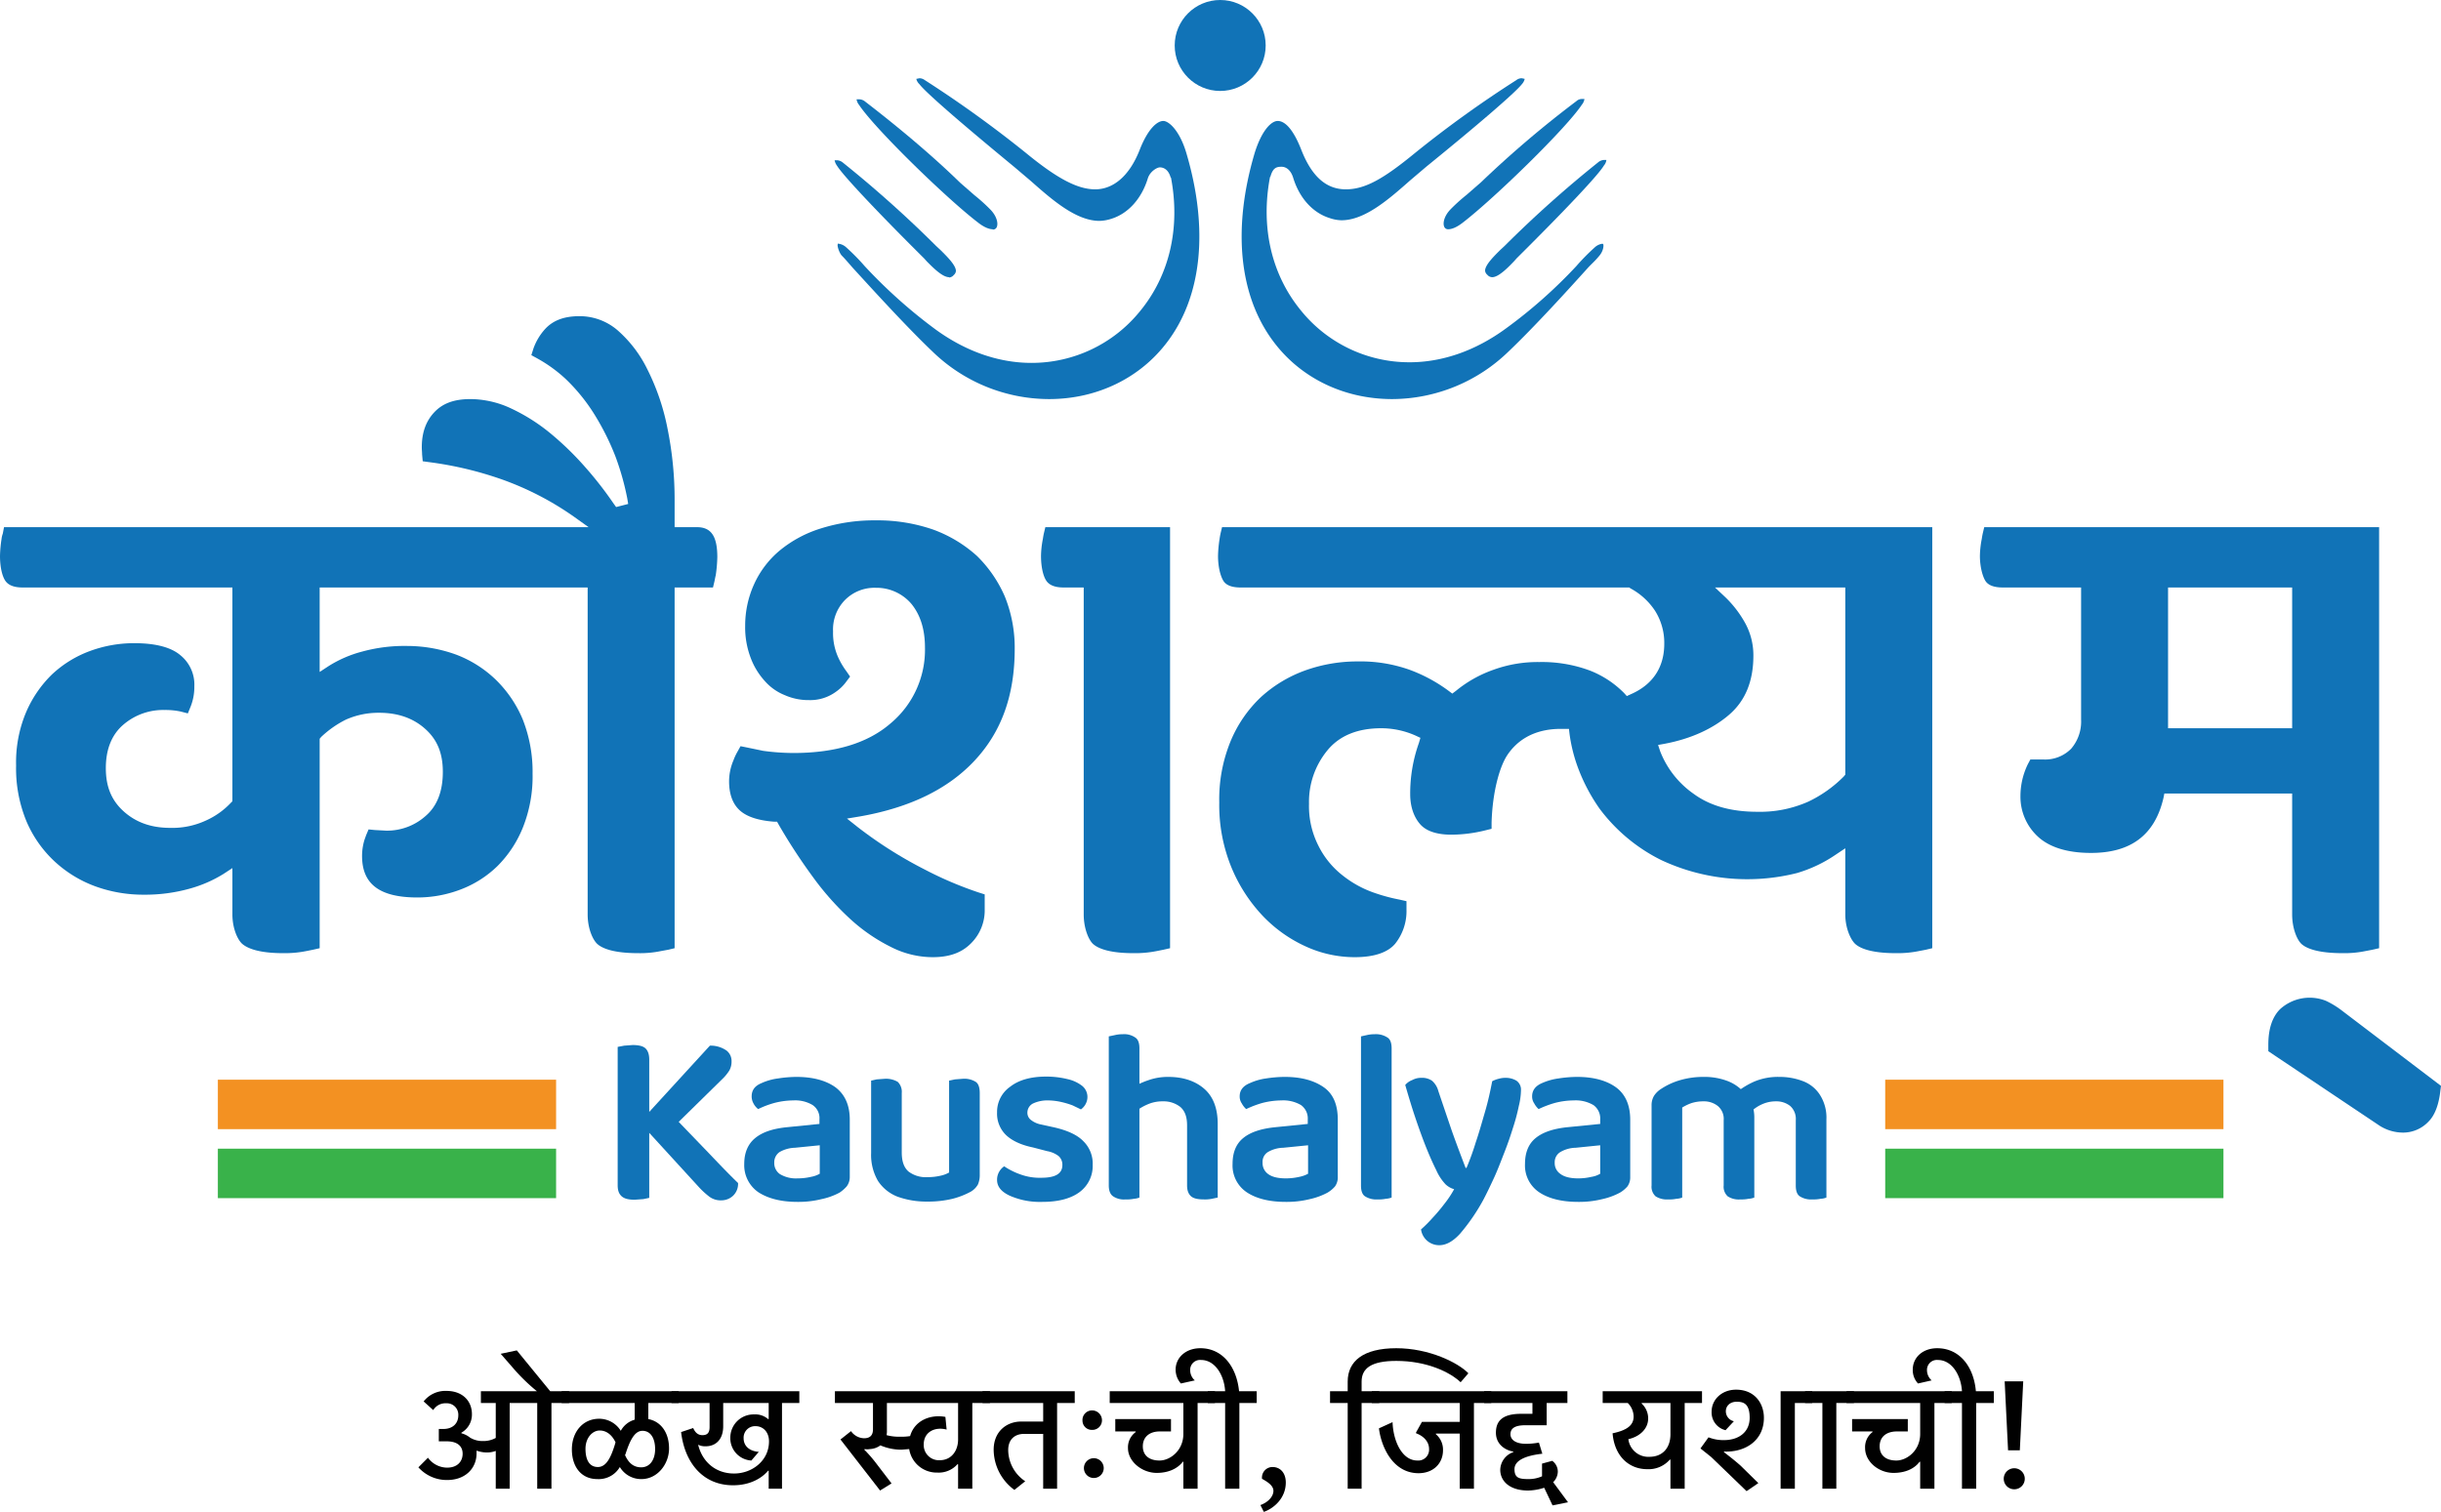
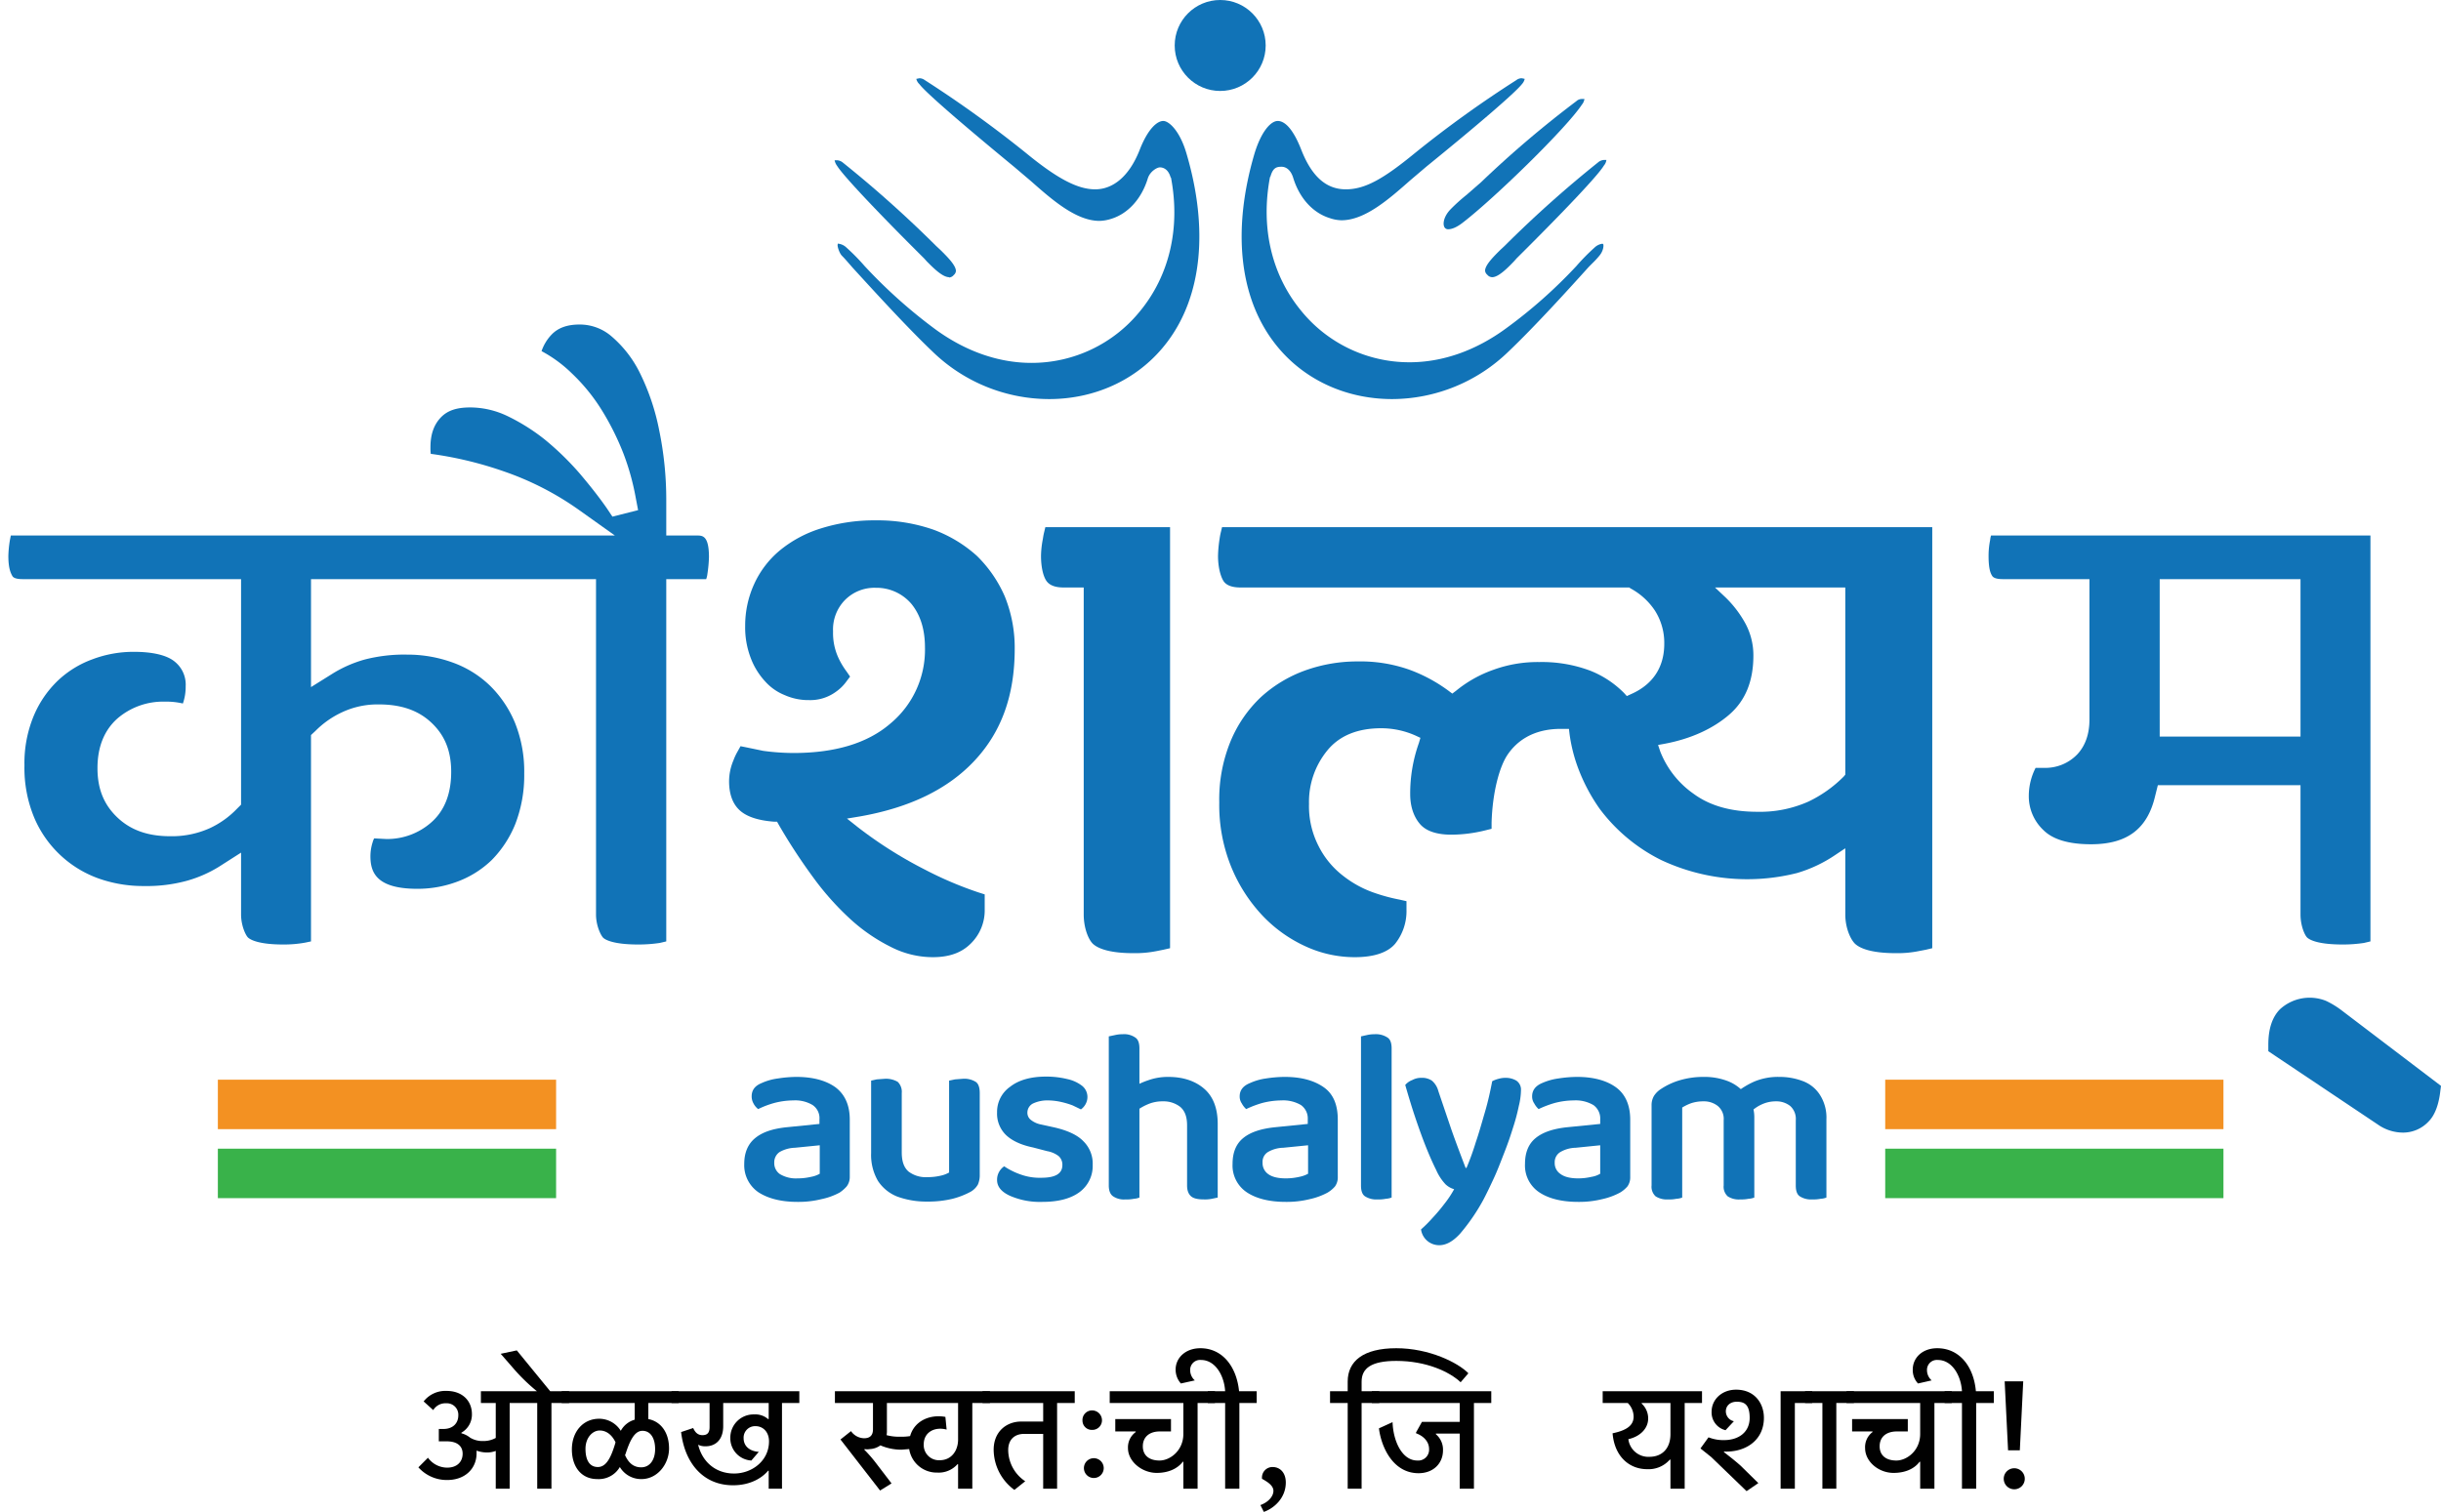
<svg xmlns="http://www.w3.org/2000/svg" viewBox="0 0 788.8 488.7">
  <defs>
    <style>.cls-1,.cls-2{fill:#1173b7;}.cls-1{fill-rule:evenodd;}.cls-3{fill:#f39122;}.cls-4{fill:#39b24a;}.cls-5{fill:#010101;}</style>
  </defs>
  <g id="Layer_2" data-name="Layer 2">
    <g id="Layer_1-2" data-name="Layer 1">
      <path class="cls-1" d="M482.2,89.6a2.1,2.1,0,0,1-1.6-.8,1.9,1.9,0,0,1-.7-1.3c0-1.9,3-4.8,4.9-6.7l1.5-1.4a369.4,369.4,0,0,1,30.1-26.9,3.2,3.2,0,0,1,2-.8h.7a3.3,3.3,0,0,1-.8,1.8c-1.8,3.1-12.9,14.8-28.2,30l-.8.9C487.4,86.4,484.3,89.6,482.2,89.6Z" />
      <path class="cls-1" d="M449.9,129c-15.6,0-29.6-6.8-38.4-18.6-11.1-14.8-13.3-36.4-6.1-60.8,2.2-7.2,5.3-10.5,7.5-10.5s4.9,2.4,7.6,9.3c3.4,8.7,8.1,12.8,14.4,12.8s12.3-3.5,22.3-11.7A361.7,361.7,0,0,1,490,25.9a2.8,2.8,0,0,1,1.8-.6l.9.2a3.7,3.7,0,0,1-.9,1.7C489.6,30,477.5,40.4,461,53.8l-5.3,4.5c-6.8,6-14.6,12.9-22.2,12.9a12.2,12.2,0,0,1-3.8-.7c-5.5-1.7-9.8-6.5-11.8-13-.7-2.3-2.1-3.6-3.8-3.6s-2.8.4-3.6,3.3h-.1c-3.1,16.3.5,31.7,10.1,43.3a45,45,0,0,0,35,16.6c10.7,0,21.4-3.8,31.1-10.9A158.8,158.8,0,0,0,509.4,86a67.6,67.6,0,0,1,5.9-6,4.5,4.5,0,0,1,2.4-1.2c.2,0,.3,0,.4.2s.2,1.9-1.3,3.7-2.2,2.3-3.6,3.8c-6.4,7.1-17.2,19-25.7,27.1A54.2,54.2,0,0,1,449.9,129Z" />
      <path class="cls-1" d="M468,74.1a1.3,1.3,0,0,1-1.3-.8c-.5-1.1-.1-3.4,2-5.6a56.6,56.6,0,0,1,5.2-4.7l4.7-4.1a342.4,342.4,0,0,1,30.8-26.2,2.6,2.6,0,0,1,1.9-.7h.7a3.6,3.6,0,0,1-.8,1.8c-5,7.6-28.1,30.1-38.3,38C470.4,73.8,468.8,74.1,468,74.1Z" />
      <path class="cls-1" d="M306.7,89.6c-2.2,0-5.3-3.2-7.2-5.1l-.8-.9c-15.3-15.2-26.3-26.9-28.2-30a4.4,4.4,0,0,1-.8-1.8h.7a3.2,3.2,0,0,1,1.9.7,376.6,376.6,0,0,1,30.2,27l1.5,1.4c1.9,1.9,4.9,4.8,4.9,6.7a1.9,1.9,0,0,1-.7,1.3,2.1,2.1,0,0,1-1.5.8Z" />
      <path class="cls-1" d="M338.9,129a54.2,54.2,0,0,1-37.6-15.4c-8.5-8.1-19.3-20-25.8-27.1-1.4-1.6-2.5-2.9-3.4-3.8s-1.6-3.2-1.4-3.7.2-.2.4-.2a4.5,4.5,0,0,1,2.4,1.2,67.6,67.6,0,0,1,5.9,6,164.7,164.7,0,0,0,22.8,20.4c9.7,7.1,20.4,10.9,31.1,10.9h0a45,45,0,0,0,35-16.6c9.6-11.6,13.2-27,10.1-43.3h-.1c-.8-2.9-2.6-3.3-3.5-3.3s-3.2,1.3-3.9,3.6c-2,6.5-6.3,11.3-11.7,13a13.4,13.4,0,0,1-3.9.7h0c-7.6,0-15.4-6.9-22.2-12.9l-5.3-4.5C311.3,40.4,299.2,30,297.1,27.2a3.4,3.4,0,0,1-1-1.7l1-.2a2.8,2.8,0,0,1,1.6.5,374.8,374.8,0,0,1,32.9,23.7c10,8.2,16.6,11.7,22.3,11.7s11-4.1,14.4-12.8c2.7-6.9,5.7-9.3,7.6-9.3s5.4,3.3,7.5,10.5c7.2,24.4,5,46-6.1,60.8C368.5,122.2,354.5,129,339,129Z" />
-       <path class="cls-1" d="M320.8,74.1c-.8,0-2.4-.3-4.8-2.2-10.3-7.9-33.4-30.4-38.4-38a3.6,3.6,0,0,1-.8-1.8h.7a3.1,3.1,0,0,1,1.9.6c.2.2,17,12.8,30.8,26.3l4.7,4.1a56.6,56.6,0,0,1,5.2,4.7c2.1,2.2,2.5,4.5,2,5.6a1.3,1.3,0,0,1-1.3.8Z" />
      <circle class="cls-2" cx="394.3" cy="14.7" r="14.7" />
      <rect class="cls-3" x="609.2" y="349" width="109.3" height="15.99" />
      <rect class="cls-4" x="609.2" y="371.3" width="109.3" height="15.99" />
      <rect class="cls-3" x="70.4" y="349" width="109.3" height="15.99" />
      <rect class="cls-4" x="70.4" y="371.3" width="109.3" height="15.99" />
-       <path class="cls-2" d="M209.8,366.6H199.6V338.4l2.1-.4,2.7-.2c1.9,0,3.3.3,4.1,1s1.3,1.9,1.3,3.7Zm-10.2-11.7h10.2v32.3l-1.9.4-2.8.2c-1.9,0-3.3-.3-4.2-1.1s-1.3-1.9-1.3-3.6Zm17.1,10.3H204.5L229.4,338a8.9,8.9,0,0,1,5.4,1.6,4.3,4.3,0,0,1,1.6,3.5,5.9,5.9,0,0,1-.7,2.9,15.2,15.2,0,0,1-2.5,3Zm-11-3.5,10.6-2.2,13,13.5c3.7,3.9,6.8,7.1,9.2,9.4a5.3,5.3,0,0,1-1.6,4.1,5.5,5.5,0,0,1-3.8,1.5,6.1,6.1,0,0,1-3.9-1.2,27,27,0,0,1-3.1-2.8Z" />
      <path class="cls-2" d="M257.3,348.1q7.9,0,12.6,3.3c3.1,2.3,4.7,5.8,4.7,10.5v18.5a5,5,0,0,1-1,3.1,11.4,11.4,0,0,1-2.3,2,21.5,21.5,0,0,1-5.8,2.1,31,31,0,0,1-7.8.9c-5.3,0-9.5-1.1-12.6-3.1a10.6,10.6,0,0,1-4.6-9.2c0-3.6,1.2-6.4,3.5-8.3s5.5-3,9.9-3.5l10.9-1.1v-1.5a5.1,5.1,0,0,0-2.2-4.6,10.9,10.9,0,0,0-6.2-1.5,24.9,24.9,0,0,0-6.1.8,29.4,29.4,0,0,0-5.3,2,5.4,5.4,0,0,1-1.5-1.8,4.6,4.6,0,0,1-.6-2.3c0-2,1-3.4,3.2-4.3a18.5,18.5,0,0,1,5.3-1.5A40.3,40.3,0,0,1,257.3,348.1Zm.4,32.8a19,19,0,0,0,4.4-.5,8.8,8.8,0,0,0,2.8-1v-9.2l-8,.8a10.6,10.6,0,0,0-5,1.4,4,4,0,0,0-1.7,3.4,4.3,4.3,0,0,0,1.8,3.7A10,10,0,0,0,257.7,380.9Z" />
      <path class="cls-2" d="M291.4,370.2h-9.9V349.3l1.8-.4,2.7-.2a7.5,7.5,0,0,1,4.1,1,4.5,4.5,0,0,1,1.3,3.6Zm-9.9,2.5v-6.3h9.9v6.1c0,2.9.7,4.9,2.2,6.2a9.2,9.2,0,0,0,6.1,1.8,18.4,18.4,0,0,0,4.4-.5,9.4,9.4,0,0,0,2.6-1V366.4h9.9v13.4a7.5,7.5,0,0,1-.6,3.1,6.3,6.3,0,0,1-2.3,2.3,25.9,25.9,0,0,1-5.9,2.3,33.7,33.7,0,0,1-8.2.9,27.5,27.5,0,0,1-9.6-1.6,13.3,13.3,0,0,1-6.3-5.1A16.7,16.7,0,0,1,281.5,372.7Zm35.1-2.5h-9.9V349.3l1.9-.4,2.6-.2a7,7,0,0,1,4.1,1c.9.6,1.3,1.9,1.3,3.6Z" />
      <path class="cls-2" d="M353.1,376.5a10.5,10.5,0,0,1-4.2,8.8c-2.8,2.1-6.8,3.2-12.1,3.2a24.2,24.2,0,0,1-10.5-2c-2.8-1.3-4.1-3-4.1-5.1a5.1,5.1,0,0,1,.6-2.5,5.2,5.2,0,0,1,1.7-1.9,23,23,0,0,0,5.2,2.6,18,18,0,0,0,6.8,1.1c4.5,0,6.8-1.3,6.8-4.1a3.7,3.7,0,0,0-1.2-2.9,8.5,8.5,0,0,0-3.7-1.6l-4.6-1.2c-3.9-.8-6.8-2.2-8.7-4a9.6,9.6,0,0,1-2.9-7.3,9.9,9.9,0,0,1,4.2-8.3c2.8-2.2,6.7-3.3,11.6-3.3a28.4,28.4,0,0,1,6.9.8,11.9,11.9,0,0,1,4.8,2.2,4.6,4.6,0,0,1,1.7,3.5,4.8,4.8,0,0,1-.6,2.4,5,5,0,0,1-1.5,1.7l-2.7-1.3a27.4,27.4,0,0,0-3.7-1.1,20.1,20.1,0,0,0-4.2-.5,10.9,10.9,0,0,0-4.9,1,3.3,3.3,0,0,0-1.8,2.9,2.9,2.9,0,0,0,1,2.3,7.6,7.6,0,0,0,3.5,1.6l4.1.9c4.4,1,7.6,2.5,9.5,4.5A10.1,10.1,0,0,1,353.1,376.5Z" />
      <path class="cls-2" d="M368.2,371.1h-9.9V335l1.9-.4a10.9,10.9,0,0,1,2.6-.3,6.3,6.3,0,0,1,4.1,1.1c.9.6,1.3,1.8,1.3,3.5Zm-9.9-5.1h9.9v21.1a6,6,0,0,1-1.8.4,11.4,11.4,0,0,1-2.7.2,6.2,6.2,0,0,1-4-1c-.9-.6-1.4-1.8-1.4-3.5Zm35.2,5h-9.9v-7.2c0-2.8-.7-4.7-2.2-6a8.7,8.7,0,0,0-5.6-1.8,11.8,11.8,0,0,0-5,1,17,17,0,0,0-4,2.4l-.6-8a24.2,24.2,0,0,1,4.8-2.2,18.8,18.8,0,0,1,6.5-1.1c4.8,0,8.7,1.3,11.6,3.8s4.4,6.3,4.4,11.4Zm-9.9-4.9h9.9v21l-1.9.4a11,11,0,0,1-2.6.2c-1.9,0-3.3-.3-4.1-1s-1.3-1.8-1.3-3.5Z" />
      <path class="cls-2" d="M415.1,348.1c5.3,0,9.4,1.1,12.6,3.3s4.6,5.8,4.6,10.5v18.5a5,5,0,0,1-.9,3.1,9.8,9.8,0,0,1-2.4,2,22,22,0,0,1-5.7,2.1,31,31,0,0,1-7.8.9c-5.4,0-9.6-1.1-12.6-3.1a10.4,10.4,0,0,1-4.6-9.2c0-3.6,1.1-6.4,3.4-8.3s5.6-3,10-3.5l10.9-1.1v-1.5a5.3,5.3,0,0,0-2.2-4.6,11.3,11.3,0,0,0-6.3-1.5,25.5,25.5,0,0,0-6.1.8,32.6,32.6,0,0,0-5.3,2,6.6,6.6,0,0,1-1.4-1.8,3.9,3.9,0,0,1-.7-2.3c0-2,1.1-3.4,3.3-4.3a18.7,18.7,0,0,1,5.2-1.5A40.5,40.5,0,0,1,415.1,348.1Zm.4,32.8a19.7,19.7,0,0,0,4.4-.5,9.8,9.8,0,0,0,2.8-1v-9.2l-8,.8a10.3,10.3,0,0,0-5,1.4,3.7,3.7,0,0,0-1.7,3.4,4.3,4.3,0,0,0,1.8,3.7C411,380.4,412.9,380.9,415.5,380.9Z" />
      <path class="cls-2" d="M449.7,371.6l-9.9-.5V335l1.8-.4a10.9,10.9,0,0,1,2.6-.3,6.8,6.8,0,0,1,4.2,1.1c.9.6,1.3,1.8,1.3,3.5Zm-9.9-5.6,9.9.5v20.6a6.9,6.9,0,0,1-1.9.4,11,11,0,0,1-2.6.2,6.7,6.7,0,0,1-4.1-1c-.9-.6-1.3-1.8-1.3-3.5Z" />
      <path class="cls-2" d="M464.1,378.2c-.9-1.8-1.9-4-3-6.7s-2.2-5.7-3.4-9.2-2.4-7.4-3.6-11.6a5.6,5.6,0,0,1,2.3-1.6,5.9,5.9,0,0,1,2.9-.7,5.7,5.7,0,0,1,3.4.9,6.6,6.6,0,0,1,2.1,3.4l4.2,12.4c1.4,4,3,8.2,4.6,12.4h.3a84.5,84.5,0,0,0,3-8.3c1.1-3.2,2-6.5,3-9.9s1.7-6.7,2.3-9.8a9,9,0,0,1,2.1-.8,7.8,7.8,0,0,1,2.2-.3,6.8,6.8,0,0,1,3.5.9,3.5,3.5,0,0,1,1.5,3.1,22.6,22.6,0,0,1-.7,5.1,63.5,63.5,0,0,1-1.9,7.1c-.8,2.6-1.7,5.2-2.8,8s-2.1,5.5-3.3,8.1-2.3,4.9-3.4,7a63.1,63.1,0,0,1-7.6,11.1c-2.3,2.5-4.5,3.7-6.7,3.7a5.9,5.9,0,0,1-5.9-5.1,42.8,42.8,0,0,0,3.7-3.7,56.3,56.3,0,0,0,3.8-4.5,33.4,33.4,0,0,0,3.2-4.8,6.7,6.7,0,0,1-2.8-1.6A16.4,16.4,0,0,1,464.1,378.2Z" />
      <path class="cls-2" d="M509.6,348.1c5.2,0,9.4,1.1,12.5,3.3s4.7,5.8,4.7,10.5v18.5a5,5,0,0,1-.9,3.1,9.8,9.8,0,0,1-2.4,2,22,22,0,0,1-5.7,2.1,31,31,0,0,1-7.8.9c-5.4,0-9.6-1.1-12.6-3.1a10.4,10.4,0,0,1-4.6-9.2c0-3.6,1.1-6.4,3.4-8.3s5.6-3,9.9-3.5l11-1.1v-1.5a5.3,5.3,0,0,0-2.2-4.6,11.3,11.3,0,0,0-6.3-1.5,24.9,24.9,0,0,0-6.1.8,32.6,32.6,0,0,0-5.3,2,6.6,6.6,0,0,1-1.4-1.8,3.9,3.9,0,0,1-.7-2.3c0-2,1.1-3.4,3.2-4.3a19.5,19.5,0,0,1,5.3-1.5A40.5,40.5,0,0,1,509.6,348.1Zm.4,32.8a18.8,18.8,0,0,0,4.3-.5,7.9,7.9,0,0,0,2.8-1v-9.2l-7.9.8a10.3,10.3,0,0,0-5,1.4,3.8,3.8,0,0,0-1.8,3.4,4.2,4.2,0,0,0,1.9,3.7C505.5,380.4,507.4,380.9,510,380.9Z" />
      <path class="cls-2" d="M566.9,361v9.1H557v-8a5.4,5.4,0,0,0-1.9-4.6,7.2,7.2,0,0,0-4.7-1.5,12.3,12.3,0,0,0-3.9.6,15.7,15.7,0,0,0-2.9,1.4v12.1h-9.9V357.3a5.9,5.9,0,0,1,.8-3.1,7.6,7.6,0,0,1,2.4-2.3,22.3,22.3,0,0,1,6.2-2.8,26.8,26.8,0,0,1,7.6-1,20.9,20.9,0,0,1,7.2,1.2,13.7,13.7,0,0,1,5.4,3.5l1,1a2.8,2.8,0,0,1,.8,1.1,18.2,18.2,0,0,1,1.3,2.8A12,12,0,0,1,566.9,361Zm-33.2,5.3h9.9v20.8a6.1,6.1,0,0,1-1.9.4,10.6,10.6,0,0,1-2.6.2,6.7,6.7,0,0,1-4.1-1,4.2,4.2,0,0,1-1.3-3.5Zm23.3,0h9.9v20.8a6.1,6.1,0,0,1-1.9.4,11,11,0,0,1-2.6.2,6.5,6.5,0,0,1-4.1-1,4.2,4.2,0,0,1-1.3-3.5Zm33.2-4.5v8.3h-9.9v-8a5.6,5.6,0,0,0-1.8-4.6,7.2,7.2,0,0,0-4.7-1.5,10.7,10.7,0,0,0-4.3.9,11.8,11.8,0,0,0-3.5,2.3l-5-6a26.6,26.6,0,0,1,5.9-3.6,19.9,19.9,0,0,1,8.1-1.5,21.1,21.1,0,0,1,7.7,1.4,11.2,11.2,0,0,1,5.4,4.4A13.6,13.6,0,0,1,590.2,361.8Zm-9.9,4.5h9.9v20.8a6.1,6.1,0,0,1-1.9.4,11,11,0,0,1-2.6.2,6.7,6.7,0,0,1-4.1-1c-.9-.6-1.3-1.8-1.3-3.5Z" />
      <path class="cls-5" d="M138.3,471.2a7.7,7.7,0,0,0,6.2,3.2c3.3,0,5-2,5-4.5s-1.8-4-5.1-4h-2.6v-4h1.5c3,0,4.8-1.8,4.8-4.4a3.7,3.7,0,0,0-3.9-3.9,4.6,4.6,0,0,0-4.2,2.2l-3.1-2.8a8.9,8.9,0,0,1,7.4-3.4c5.1,0,8.2,3.2,8.2,7.5a6.7,6.7,0,0,1-3.4,6v.2a7.4,7.4,0,0,1,2.8,1.4,7.7,7.7,0,0,0,4.2,1.1,8.2,8.2,0,0,0,4.1-1V453.5h-4.8v-3.8h18.1a60.6,60.6,0,0,1-7.7-7.5l-4-4.6,5.2-1.1,10.8,13.2h6.1v3.8h-5.7v27.7h-4.6V453.5h-8.9v27.7h-4.5V469a8.1,8.1,0,0,1-3,.5,10.1,10.1,0,0,1-3.2-.6v.9c0,4.8-3.6,8.6-9.5,8.6a12.3,12.3,0,0,1-9.3-4.1Z" />
      <path class="cls-5" d="M200.3,474.2a7.9,7.9,0,0,1-7.3,3.9c-5.1,0-8.2-3.9-8.2-9.6s3.6-9.9,8.8-9.9a8.2,8.2,0,0,1,7,3.9,7.4,7.4,0,0,1,4.5-3.6v-5.4H181.5v-3.8h37.8v3.8h-9.8v5.2c4.1.8,6.7,4.4,6.7,9.5s-3.8,9.9-8.9,9.9A8,8,0,0,1,200.3,474.2Zm-1.5-7.6c0-.1.1-.3.1-.4-1-2.1-2.7-3.8-5.1-3.8s-4.6,2.4-4.6,5.9,1.2,5.9,4,5.9S197.5,470.9,198.8,466.6Zm12.9,1.8c0-3.4-1.4-5.9-4.1-5.9s-4.2,3.6-5.5,7.6a.4.4,0,0,0-.1.3c1,2.2,2.5,3.9,5.2,3.9S211.7,472,211.7,468.4Z" />
      <path class="cls-5" d="M248.2,475.4c-1.9,2.3-5.7,4.7-11.3,4.7-10,0-15.7-7.6-16.8-17.2l3.9-1.3c.6,1.3,1.4,2.3,3,2.3s2.3-.8,2.3-2.6v-7.8H217v-3.8h41.3v3.8h-5.6v27.7h-4.3v-5.8Zm.2-16.7v-5.2H233.7V461c0,4.3-2.4,6.5-5.7,6.5a5.1,5.1,0,0,1-2.4-.5c1.4,5.7,5.8,9.3,11.6,9.3s11.3-4.1,11.3-10.4c0-3.1-2-4.9-4.3-4.9a3.7,3.7,0,0,0-3.9,3.9c0,2.6,2,4.2,4.9,4.4l-2.4,2.8a7.2,7.2,0,0,1-6.8-7.3,7.5,7.5,0,0,1,7.7-7.6,6.3,6.3,0,0,1,4.5,1.5Z" />
      <path class="cls-5" d="M279.3,468.6a43.1,43.1,0,0,1,3.6,4.1l5.2,6.8-3.7,2.3-12.8-16.5,3.4-2.7a5.3,5.3,0,0,0,4.2,2.3c1.8,0,2.9-.8,2.9-2.9v-8.5H269.8v-3.8h50.1v3.8h-5.7v27.7h-4.6v-7.9h-.2a8.1,8.1,0,0,1-6.5,2.7,9,9,0,0,1-9.1-7.6l-2.5.2a17.1,17.1,0,0,1-6.8-1.4,6.3,6.3,0,0,1-3.4,1.2,4.8,4.8,0,0,1-1.7,0Zm14.8-4.4c1.4-5,6.5-7.1,11.4-6.2l.4,4.1c-3.7-1-7.4.7-7.4,4.8a4.9,4.9,0,0,0,5.2,5.1c3.7,0,5.9-3,5.9-6.7V453.5h-23v8.8a8.1,8.1,0,0,1-.1,1.6,15.2,15.2,0,0,0,4.4.5A16.7,16.7,0,0,0,294.1,464.2Z" />
      <path class="cls-5" d="M327.8,481.6a16.2,16.2,0,0,1-6.7-13c0-5.9,4.2-9.1,8.9-9.1h7.1v-6H317.5v-3.8h29.8v3.8h-5.7v27.7h-4.5V463.5h-6.2c-3,0-5.1,1.8-5.1,5.2a12.2,12.2,0,0,0,5.5,10.1Z" />
      <path class="cls-5" d="M352.9,455.9a3.2,3.2,0,0,1,3.2,3.3,3.1,3.1,0,0,1-3.2,3,3,3,0,0,1-3.1-3A3.1,3.1,0,0,1,352.9,455.9Zm0,15.5a3.2,3.2,0,1,1,0,6.3,3.2,3.2,0,0,1,0-6.3Z" />
      <path class="cls-5" d="M382.2,472.5c-1,1.4-3.6,3.6-8.4,3.6s-9.3-3.7-9.3-8a6.1,6.1,0,0,1,2.5-5.2v-.2h-6.6v-4h18v4h-3.6c-3.5,0-5.5,1.9-5.5,4.8s2,4.6,5.4,4.6,7.7-3.2,7.7-8.6v-10H358.6v-3.8h34v3.8H387v27.7h-4.6v-8.7Z" />
      <path class="cls-5" d="M400.5,453.5v27.7h-4.6V453.5h-5.6v-3.8h5.6c-.3-5.1-3.2-10.1-7.8-10.1a3.2,3.2,0,0,0-3.5,3.3,4.4,4.4,0,0,0,1.5,3.3l-4.5,1a6.7,6.7,0,0,1-1.7-4.5c0-3.8,3.2-6.9,8-6.9,7.1,0,11.7,5.9,12.5,13.9h5.7v3.8Z" />
      <path class="cls-5" d="M407.3,486.5c2.7-1,4.2-2.9,4.2-4.6s-1.9-2.9-3.7-3.9v-.3a3.4,3.4,0,0,1,3.4-3.5c2.6,0,4.3,2,4.3,5,0,5.1-3.9,8.4-7.1,9.5Z" />
      <path class="cls-5" d="M440,453.5v27.7h-4.5V453.5h-5.7v-3.8h5.7v-3.1c0-6.6,5-10.8,15.7-10.8s20,4.7,23.3,8.1l-2.5,2.9c-3.6-3.4-11.1-6.9-20.8-6.9-8.1,0-11.2,2.4-11.2,6.7v3.1h5.7v3.8Z" />
      <path class="cls-5" d="M457.6,463l1.9-3.4h12.2v-6.1H443.3v-3.8h38.6v3.8h-5.6v27.7h-4.6V463.4H464v.2a6.5,6.5,0,0,1,2.3,5.2c0,4.2-3.1,7.4-7.9,7.4-8.4,0-12.1-8.7-12.8-14.5l4.4-2c.2,6,3,12.4,8,12.4a3.5,3.5,0,0,0,3.8-3.7c0-2.7-2.2-4.4-4.2-5.1Z" />
-       <path class="cls-5" d="M499,480.9a17.7,17.7,0,0,1-5.2.9c-5.9,0-9-3-9-6.7a6.2,6.2,0,0,1,4.2-5.7v-.2c-2.1-.3-5.6-2-5.6-6.1s2.5-6.1,8.2-6.1h3.6v-3.5H479.6v-3.8h26.9v3.8h-6.7v7.2h-6.9c-3.8,0-4.8,1.3-4.8,2.9s1.4,3.1,5.1,3.1a23.7,23.7,0,0,0,4.1-.4l1.1,3.6c-5.3.6-9,2.1-9,5s1.6,3.2,4.6,3.2a10.6,10.6,0,0,0,4.3-.9v-4.1l3.3-.9a4.3,4.3,0,0,1,1.8,3.5,4.9,4.9,0,0,1-1.5,3.4l4.8,6.5-5,1Z" />
      <path class="cls-5" d="M539.6,471.8a9.1,9.1,0,0,1-7.3,3.1c-6,0-10.6-4.3-11.2-11.6,4.3-.9,6.8-2.4,6.8-5.4a6.3,6.3,0,0,0-1.9-4.4h-8.1v-3.8H550v3.8h-5.6v27.7h-4.6v-9.4Zm-6.6-.9c4.1,0,6.8-2.7,6.8-7.3V453.5h-9.3v.2a6.5,6.5,0,0,1,2.1,4.8c0,3.4-2.8,5.9-6.4,6.7A6.5,6.5,0,0,0,533,470.9Z" />
      <path class="cls-5" d="M557.6,462.3a5.9,5.9,0,0,1-4.5-6c0-3.9,3.3-7.1,7.9-7.1,6.1,0,9,4.5,9,9.1,0,7.4-6.1,11.2-12.9,10.9v.2c1.4,1.1,2.9,2.2,5.3,4.3l5.8,5.7-3.8,2.6L553,471l-3.5-2.8,2.6-3.6a12.9,12.9,0,0,0,5,.9c4.8,0,8.3-2.6,8.3-7.2s-2-5.2-4.2-5.2-3.5,1.4-3.5,3.1a3.3,3.3,0,0,0,2.6,3.2Zm17.8-12.6h10.2v3.8H580v27.7h-4.6Z" />
      <path class="cls-5" d="M593.4,453.5v27.7h-4.5V453.5h-5.6v-3.8h15.8v3.8Z" />
      <path class="cls-5" d="M620.3,472.5c-1,1.4-3.5,3.6-8.4,3.6s-9.2-3.7-9.2-8a6.1,6.1,0,0,1,2.4-5.2v-.2h-6.6v-4h18v4H613c-3.6,0-5.6,1.9-5.6,4.8s2,4.6,5.4,4.6,7.7-3.2,7.7-8.6v-10H596.7v-3.8h34v3.8h-5.6v27.7h-4.6v-8.7Z" />
      <path class="cls-5" d="M638.6,453.5v27.7H634V453.5h-5.6v-3.8H634c-.3-5.1-3.2-10.1-7.8-10.1a3.2,3.2,0,0,0-3.5,3.3,4.4,4.4,0,0,0,1.5,3.3l-4.4,1a6.3,6.3,0,0,1-1.7-4.5c0-3.8,3.1-6.9,7.9-6.9,7.2,0,11.8,5.9,12.5,13.9h5.8v3.8Z" />
      <path class="cls-5" d="M650.8,474.6a3.4,3.4,0,1,1-3.3,3.4A3.4,3.4,0,0,1,650.8,474.6Zm-1.9-5.8-1.1-22.3h6l-1.1,22.3Z" />
      <path class="cls-2" d="M437.8,309.4a38,38,0,0,1-15.7-3.4,44.7,44.7,0,0,1-14-9.9,51.2,51.2,0,0,1-10.2-15.8,53,53,0,0,1-3.9-20.9,49.4,49.4,0,0,1,3.7-19.9,41.4,41.4,0,0,1,9.8-14.2,42.7,42.7,0,0,1,14.3-8.6,50,50,0,0,1,16.9-2.9,47.4,47.4,0,0,1,16.8,2.7,50.4,50.4,0,0,1,12.6,6.8l1.2.9,1.2-.9a39.9,39.9,0,0,1,12.1-6.8,41.8,41.8,0,0,1,14.8-2.5,44.4,44.4,0,0,1,16.5,2.8,31.9,31.9,0,0,1,10.9,7.2l.9,1,1.3-.6c7.1-3.1,10.8-8.7,10.8-16.3a19.4,19.4,0,0,0-3-10.7,21.9,21.9,0,0,0-7.9-7.2l-.4-.3H400.9c-2.8,0-4.7-.7-5.6-2.2s-1.7-4.4-1.7-8a41.3,41.3,0,0,1,.5-5.5c.1-.7.2-1.2.3-1.7l.5-2.1H624.4V306.5l-2.1.5-2.1.4a34.5,34.5,0,0,1-7.6.7c-8,0-11.5-1.6-13-2.9s-3.3-5.1-3.3-9.6V274.2l-3,2a44.4,44.4,0,0,1-12.6,6,65.6,65.6,0,0,1-43.9-4.2,55.7,55.7,0,0,1-19.9-16.6,58.4,58.4,0,0,1-6.7-12.5,51,51,0,0,1-3-11.6l-.2-1.7h-2.6c-9.6,0-14.6,4.5-17.2,8.3s-4.9,12-5.2,22v2l-2,.5a46.1,46.1,0,0,1-11,1.4c-4.6,0-8.1-1.1-10.1-3.4s-3.2-5.6-3.2-9.7a48.5,48.5,0,0,1,2.8-16.5l.5-1.7-1.5-.7a27.2,27.2,0,0,0-11.2-2.4c-7.6,0-13.5,2.4-17.4,7.2a26.2,26.2,0,0,0-5.9,17.2,28.3,28.3,0,0,0,3.1,13.7,27.9,27.9,0,0,0,7.8,9.5,34.5,34.5,0,0,0,10.5,5.7,57.7,57.7,0,0,0,7.9,2.1l2.2.5V294a16.9,16.9,0,0,1-3.7,11.1C448.4,307.9,444,309.4,437.8,309.4Zm98.7-66.5a30.1,30.1,0,0,0,10.8,13.7c5.3,3.9,12.2,5.8,20.5,5.8a38.4,38.4,0,0,0,16.6-3.3,40.9,40.9,0,0,0,11.4-8.1l.5-.6V189.9H554.2l3.5,3.3a35.6,35.6,0,0,1,6.3,8.3,21.7,21.7,0,0,1,2.6,10.4c0,8.3-2.6,14.6-7.8,19.1s-12.3,7.8-20.8,9.4l-2.2.4Z" />
      <path class="cls-2" d="M437.8,306.7a36.3,36.3,0,0,1-14.6-3.2,45.3,45.3,0,0,1-13.2-9.3,50.3,50.3,0,0,1-9.6-14.9,51.9,51.9,0,0,1-3.7-19.9,47.1,47.1,0,0,1,3.5-18.8,40,40,0,0,1,9.2-13.3,41.1,41.1,0,0,1,13.3-8,44.9,44.9,0,0,1,16-2.8,43.3,43.3,0,0,1,27.8,9l2.8,2.2,2.9-2.3a37.1,37.1,0,0,1,11.4-6.3,38.5,38.5,0,0,1,13.8-2.4,40.6,40.6,0,0,1,15.4,2.6,28.1,28.1,0,0,1,10,6.6l2.3,2.3,3-1.3c8.1-3.6,12.4-10.1,12.4-18.8a21.6,21.6,0,0,0-3.4-12.1,24.2,24.2,0,0,0-8.9-8.2l-1-.6H400.9c-1,0-2.8-.1-3.4-1s-1.2-2.4-1.2-6.5a36.2,36.2,0,0,1,.5-5.1q.1-.9.3-1.5H621.7V304.3l-2,.4a36.9,36.9,0,0,1-7.1.6c-7.8,0-10.5-1.5-11.3-2.2s-2.3-3.9-2.3-7.5V268.9l-7.3,5.1a38.8,38.8,0,0,1-11.8,5.5,55,55,0,0,1-15.5,2,57.8,57.8,0,0,1-26.3-5.9,53.7,53.7,0,0,1-19-15.8,50.5,50.5,0,0,1-6.3-11.9,49.4,49.4,0,0,1-2.9-10.9l-.5-4.1h-5c-10.8,0-16.5,5.1-19.4,9.5s-5.4,12.9-5.7,23.4a45.4,45.4,0,0,1-10.3,1.3c-3.8,0-6.6-.9-8.1-2.6s-2.5-4.4-2.5-7.8a48.6,48.6,0,0,1,2.6-15.6l1.5-4-3.9-1.8a30.5,30.5,0,0,0-12.3-2.6c-8.5,0-15,2.7-19.5,8.2a28.7,28.7,0,0,0-6.5,18.9,32.5,32.5,0,0,0,3.3,15,31.4,31.4,0,0,0,8.6,10.4,39.1,39.1,0,0,0,11.4,6.1,47.3,47.3,0,0,0,8.2,2.2v.5a13.9,13.9,0,0,1-3.1,9.3C446.8,305.6,443.2,306.7,437.8,306.7ZM555.9,195.2a32.1,32.1,0,0,1,5.7,7.6,18.8,18.8,0,0,1,2.2,9.1c0,7.5-2.2,13.1-6.8,17.1s-11.5,7.2-19.5,8.7l-5.4,1,1.9,5.1a31.3,31.3,0,0,0,11.7,15c5.8,4.2,13.2,6.3,22.1,6.3a39.7,39.7,0,0,0,29.9-12.2l1.3-1.4V187.2H547.3Z" />
      <path class="cls-2" d="M776.8,366.1a14.2,14.2,0,0,1-8.4-2.6L733,339.8v-2.1c0-5.2,1.3-9,3.8-11.5a14.2,14.2,0,0,1,14.8-2.7,27.8,27.8,0,0,1,5.1,3.1L788.8,351l-.2,1.5c-.5,4.6-1.8,8-3.8,10A11.3,11.3,0,0,1,776.8,366.1Z" />
      <path class="cls-2" d="M776.8,363.4a12.2,12.2,0,0,1-6.9-2.1l-34.2-23v-.6c0-4.4,1-7.6,3-9.5a10.6,10.6,0,0,1,7.7-3,11.1,11.1,0,0,1,4.1.8,22.7,22.7,0,0,1,4.6,2.8l30.8,23.4c-.4,3.9-1.5,6.8-3.1,8.4A8.2,8.2,0,0,1,776.8,363.4Z" />
-       <path class="cls-2" d="M757,308.1c-8.2,0-11.7-1.6-13.2-2.9s-3.1-5.1-3.1-9.6V256.5H699.4l-.3,1.5c-2.8,11.9-10.5,17.7-23.4,17.7-7.8,0-13.6-1.9-17.3-5.4a17.5,17.5,0,0,1-5.5-13,23.5,23.5,0,0,1,2.4-10.3l.8-1.5h4.3a11.8,11.8,0,0,0,8.9-3.5,13.5,13.5,0,0,0,3.2-9.4V189.9H647.2c-2.8,0-4.7-.7-5.6-2.1s-1.8-4.5-1.8-8.1a30.5,30.5,0,0,1,.6-5.5c.1-.7.2-1.2.3-1.7l.5-2.1H768.8V306.5l-2.2.5-2.1.4A33.6,33.6,0,0,1,757,308.1Zm-16.3-72.7V189.9H700.6v45.5Z" />
      <path class="cls-2" d="M757,305.3c-8,0-10.6-1.5-11.4-2.2s-2.2-3.8-2.2-7.5V253.8H697.3l-.9,3.6c-2.5,10.6-9.1,15.5-20.7,15.5-7.1,0-12.3-1.5-15.4-4.6a15,15,0,0,1-4.7-11,20,20,0,0,1,2.2-9.1h2.6a14.3,14.3,0,0,0,10.9-4.4c2.6-2.8,3.9-6.6,3.9-11.2V187.2h-28c-1,0-2.8-.1-3.4-1s-1.2-2.4-1.2-6.5a25.6,25.6,0,0,1,.5-5.1q.1-.9.3-1.5H766V304.3l-2.1.5A45.4,45.4,0,0,1,757,305.3Zm-59.1-67.2h45.5V187.2H697.9Z" />
      <path class="cls-2" d="M301.4,309.4a29.9,29.9,0,0,1-13.5-3.3,56.8,56.8,0,0,1-13.1-9,90,90,0,0,1-12.1-13.6,184.9,184.9,0,0,1-11.1-17l-.5-.9h-1c-5.3-.4-9-1.7-11.2-3.8s-3.3-5.2-3.3-9.3a17.5,17.5,0,0,1,1.4-6.7,18.2,18.2,0,0,1,1.3-2.8l1-1.8,2,.4,5.3,1.1a74,74,0,0,0,9.8.7c13.5,0,24-3.2,31.3-9.5a31,31,0,0,0,11.2-24.6c0-5.9-1.5-10.5-4.3-14a14.8,14.8,0,0,0-11.6-5.3,13.4,13.4,0,0,0-10,4,13.6,13.6,0,0,0-3.8,10.1,19.1,19.1,0,0,0,1.9,8.9,25,25,0,0,0,2.5,4.1l1.1,1.6-1.2,1.6a14.2,14.2,0,0,1-3.5,3.4,14,14,0,0,1-8.6,2.6,18.8,18.8,0,0,1-7.8-1.6,16.9,16.9,0,0,1-6.4-4.5,23.2,23.2,0,0,1-4.6-7.5,27.6,27.6,0,0,1-1.8-10.4,32.4,32.4,0,0,1,2.9-13.5,30.7,30.7,0,0,1,8.2-10.8,39.1,39.1,0,0,1,13.4-7.2,57.3,57.3,0,0,1,17.7-2.6,55,55,0,0,1,18.6,3,43.2,43.2,0,0,1,14.1,8.5,41.4,41.4,0,0,1,9,13.1,44.2,44.2,0,0,1,3.2,16.9c0,15.1-4.3,26.9-13,36.2s-21.1,15.2-37,18l-4.2.7,3.4,2.7A136.3,136.3,0,0,0,298.7,281a118.6,118.6,0,0,0,17.6,7.5l1.9.6v4.7a15,15,0,0,1-4.5,11.2C310.7,308,306.7,309.4,301.4,309.4Z" />
      <path class="cls-2" d="M301.4,306.7a27.2,27.2,0,0,1-12.3-3,56.6,56.6,0,0,1-12.5-8.7,84.2,84.2,0,0,1-11.7-13.1,180.7,180.7,0,0,1-11-16.8l-1.2-2.1-2.4-.2c-4.5-.3-7.8-1.4-9.5-3.1s-2.4-3.9-2.4-7.3a14.1,14.1,0,0,1,1.1-5.7,11.5,11.5,0,0,1,1.2-2.5l5.5,1.1a65.4,65.4,0,0,0,10.2.7c14.2,0,25.3-3.4,33.1-10.1a33.9,33.9,0,0,0,12.1-26.7c0-6.5-1.7-11.8-4.9-15.7a17.3,17.3,0,0,0-13.7-6.3,16,16,0,0,0-12,4.8,16.8,16.8,0,0,0-4.6,12,22.5,22.5,0,0,0,2.2,10.1q1.2,2.3,2.7,4.5a13,13,0,0,1-2.9,2.8,11,11,0,0,1-7,2,17.5,17.5,0,0,1-6.8-1.3,14.7,14.7,0,0,1-5.4-3.8,21.1,21.1,0,0,1-4.1-6.7,26.4,26.4,0,0,1-1.6-9.4,28.8,28.8,0,0,1,2.7-12.4,28.3,28.3,0,0,1,7.5-9.8,37.7,37.7,0,0,1,12.4-6.7,55.6,55.6,0,0,1,16.9-2.5,51.1,51.1,0,0,1,17.6,2.9,39.3,39.3,0,0,1,13.2,7.9,35.7,35.7,0,0,1,8.3,12.2,40.1,40.1,0,0,1,3.1,15.8c0,14.4-4,25.6-12.3,34.3s-20.2,14.5-35.4,17.2l-10.4,1.8,8.3,6.4a134.6,134.6,0,0,0,22,14.1,130.2,130.2,0,0,0,18.1,7.7v2.7a12.3,12.3,0,0,1-3.7,9.3C309.3,305.5,305.9,306.7,301.4,306.7Z" />
      <path class="cls-2" d="M366.2,308.1c-7.9,0-11.4-1.6-12.9-2.9s-3.1-5.1-3.1-9.6V189.9h-6.5c-2.7,0-4.6-.7-5.6-2.2s-1.7-4.4-1.7-8a30.5,30.5,0,0,1,.6-5.5c.1-.7.2-1.2.3-1.7l.5-2.1h40.3V306.5l-2.2.5-2,.4A35.5,35.5,0,0,1,366.2,308.1Z" />
      <path class="cls-2" d="M366.2,305.3c-7.7,0-10.3-1.5-11-2.2s-2.3-3.8-2.3-7.5V187.2h-9.2c-1,0-2.7-.1-3.3-1s-1.2-2.4-1.2-6.5a25.6,25.6,0,0,1,.5-5.1q.2-.9.3-1.5h35.3V304.3l-1.9.4A38.8,38.8,0,0,1,366.2,305.3Z" />
-       <path class="cls-2" d="M206.2,308.1c-8.1,0-11.6-1.6-13.1-2.9s-3.2-5-3.2-9.6V189.9H103.3v27.3l2.9-1.9a38.6,38.6,0,0,1,10.9-4.7,51.5,51.5,0,0,1,14.4-1.8,46.6,46.6,0,0,1,15.9,2.8,37.7,37.7,0,0,1,12.8,8.1,38.7,38.7,0,0,1,8.7,12.8,46,46,0,0,1,3.2,17.6,44.5,44.5,0,0,1-3.1,17.3,37.2,37.2,0,0,1-8.2,12.5,34.6,34.6,0,0,1-11.9,7.6,39.1,39.1,0,0,1-14,2.6c-12.2,0-17.9-4.3-17.9-13.4a17.8,17.8,0,0,1,.8-5.3l.5-1.4.8-1.9,2,.2,3.7.2a18.7,18.7,0,0,0,12.8-4.8c3.7-3.2,5.5-8,5.5-14.2s-1.9-10.5-5.7-13.9-8.7-5.2-14.9-5.2a25.9,25.9,0,0,0-10.7,2.2,32.8,32.8,0,0,0-8,5.6l-.5.6v67.7l-2.2.5-2,.4a35.1,35.1,0,0,1-7.6.7c-8,0-11.5-1.6-13.1-2.9s-3.3-5.1-3.3-9.6v-15l-2.9,1.9a41.8,41.8,0,0,1-11.1,4.8,53.3,53.3,0,0,1-14.6,1.9,45.4,45.4,0,0,1-15.7-2.7,39.2,39.2,0,0,1-13.1-8,38.1,38.1,0,0,1-9.1-12.9,44.8,44.8,0,0,1-3.4-18.2,41.7,41.7,0,0,1,3.2-17.1A37.8,37.8,0,0,1,16.8,218a36.2,36.2,0,0,1,12.1-7.5,41.3,41.3,0,0,1,14.4-2.6q10.4,0,15,3.9a12.2,12.2,0,0,1,4.5,10,17.3,17.3,0,0,1-1.2,6.6l-.9,2.2-2.3-.6a23.4,23.4,0,0,0-5.2-.5,19.7,19.7,0,0,0-13.4,4.8c-3.7,3.2-5.6,7.9-5.6,14s1.9,10.5,5.8,14,8.8,5.3,15,5.3a25.8,25.8,0,0,0,11.6-2.4,25.2,25.2,0,0,0,8-5.7l.5-.5V189.9H7.3c-2.7,0-4.6-.7-5.6-2.2s-1.7-4.4-1.7-8a41.3,41.3,0,0,1,.5-5.5,7.1,7.1,0,0,1,.4-1.7l.4-2.1H190.2l-4.9-3.5a96.7,96.7,0,0,0-23.3-12,115.2,115.2,0,0,0-23.2-5.5l-2.2-.3-.2-2.2c0-.7-.1-1.5-.1-2.3,0-4.7,1.3-8.4,4-11.3s6.4-4.3,11.7-4.3a31.2,31.2,0,0,1,13.1,3,59.9,59.9,0,0,1,12.8,8.1,97.6,97.6,0,0,1,11.3,11,117.4,117.4,0,0,1,9.1,11.7l.8,1.1,3.9-1-.3-1.8a86.5,86.5,0,0,0-3.8-13.5,82.3,82.3,0,0,0-6.6-13.3,58.9,58.9,0,0,0-9.4-11.7,46.1,46.1,0,0,0-9.2-6.7l-2-1.1.7-2.2a18.6,18.6,0,0,1,3.8-6.3c2.6-2.8,6.2-4.1,11.1-4.1a18.8,18.8,0,0,1,12.2,4.5,40.3,40.3,0,0,1,9.7,12.7,73.8,73.8,0,0,1,6.5,19.1,115.5,115.5,0,0,1,2.3,23.2v8.7h7.2c4.6,0,6.6,2.9,6.6,9.7a46.9,46.9,0,0,1-.5,5.8c-.2.8-.3,1.4-.4,1.9l-.5,2.1H218V306.5l-2.1.5-2.2.4A33,33,0,0,1,206.2,308.1Z" />
      <path class="cls-2" d="M206.2,305.3c-7.9,0-10.6-1.5-11.3-2.2s-2.3-3.8-2.3-7.5V187.2H100.5v34.9l7.2-4.5a40.5,40.5,0,0,1,10.1-4.4,51,51,0,0,1,13.7-1.6,42.8,42.8,0,0,1,14.9,2.6,33.7,33.7,0,0,1,11.9,7.4,36.3,36.3,0,0,1,8.1,12,42.2,42.2,0,0,1,3,16.5,43.5,43.5,0,0,1-2.9,16.3,35.4,35.4,0,0,1-7.6,11.6,32,32,0,0,1-10.9,6.9,36.6,36.6,0,0,1-13.1,2.4c-13.4,0-15.2-5.4-15.2-10.6a15,15,0,0,1,.7-4.4,6.9,6.9,0,0,1,.5-1.3l3.9.2a21.5,21.5,0,0,0,14.6-5.4c4.3-3.8,6.4-9.3,6.4-16.3s-2.2-12-6.5-16-9.9-5.8-16.8-5.8a27,27,0,0,0-11.9,2.5,29.7,29.7,0,0,0-8.7,6.1l-1.4,1.3v66.7l-1.9.4a38.4,38.4,0,0,1-7.1.6c-7.8,0-10.5-1.5-11.3-2.2s-2.3-3.9-2.3-7.5v-20l-7.2,4.6a40.5,40.5,0,0,1-10.3,4.5,49,49,0,0,1-13.9,1.7,43,43,0,0,1-14.8-2.5,35.6,35.6,0,0,1-20.6-19.5,41.9,41.9,0,0,1-3.2-17,39.7,39.7,0,0,1,3-16A33.9,33.9,0,0,1,18.7,220a32.4,32.4,0,0,1,11.2-6.9,37.5,37.5,0,0,1,13.4-2.4c6.1,0,10.7,1.1,13.2,3.2a9.5,9.5,0,0,1,3.5,7.9,16.4,16.4,0,0,1-.9,5.6,23.8,23.8,0,0,0-5.9-.6A22.6,22.6,0,0,0,38,232.2c-4.3,3.8-6.5,9.2-6.5,16.1s2.2,12,6.6,16.1,10,5.9,16.9,5.9a29.8,29.8,0,0,0,12.8-2.6,29.2,29.2,0,0,0,8.8-6.3l1.3-1.3V187.2H7.3c-1,0-2.8-.1-3.3-1s-1.3-2.4-1.3-6.5a36.2,36.2,0,0,1,.5-5.1l.3-1.5H198.7l-11.8-8.4a95.3,95.3,0,0,0-24-12.3,120.4,120.4,0,0,0-23.7-5.7,14.8,14.8,0,0,1-.1-2.1c0-4,1-7.1,3.2-9.5s5.2-3.4,9.7-3.4a28,28,0,0,1,12,2.8,63.8,63.8,0,0,1,12.2,7.7,92.5,92.5,0,0,1,11,10.7c3.4,4,6.4,7.8,8.9,11.4l1.8,2.7,8.3-2.1-.8-4.2a79.8,79.8,0,0,0-3.9-14,85.7,85.7,0,0,0-6.9-13.9,59.8,59.8,0,0,0-9.8-12.1,42.7,42.7,0,0,0-9.8-7.2,14.5,14.5,0,0,1,3.2-5.3c2.1-2.2,5-3.3,9.1-3.3a15.7,15.7,0,0,1,10.4,3.9,37.1,37.1,0,0,1,9.1,11.8A73.5,73.5,0,0,1,213,139a111.3,111.3,0,0,1,2.3,22.7v11.4h9.9c1.8,0,3.9,0,3.9,7a43.1,43.1,0,0,1-.5,5.4,7.1,7.1,0,0,1-.4,1.7H215.3V304.3l-2.1.5A46.8,46.8,0,0,1,206.2,305.3Z" />
    </g>
  </g>
</svg>